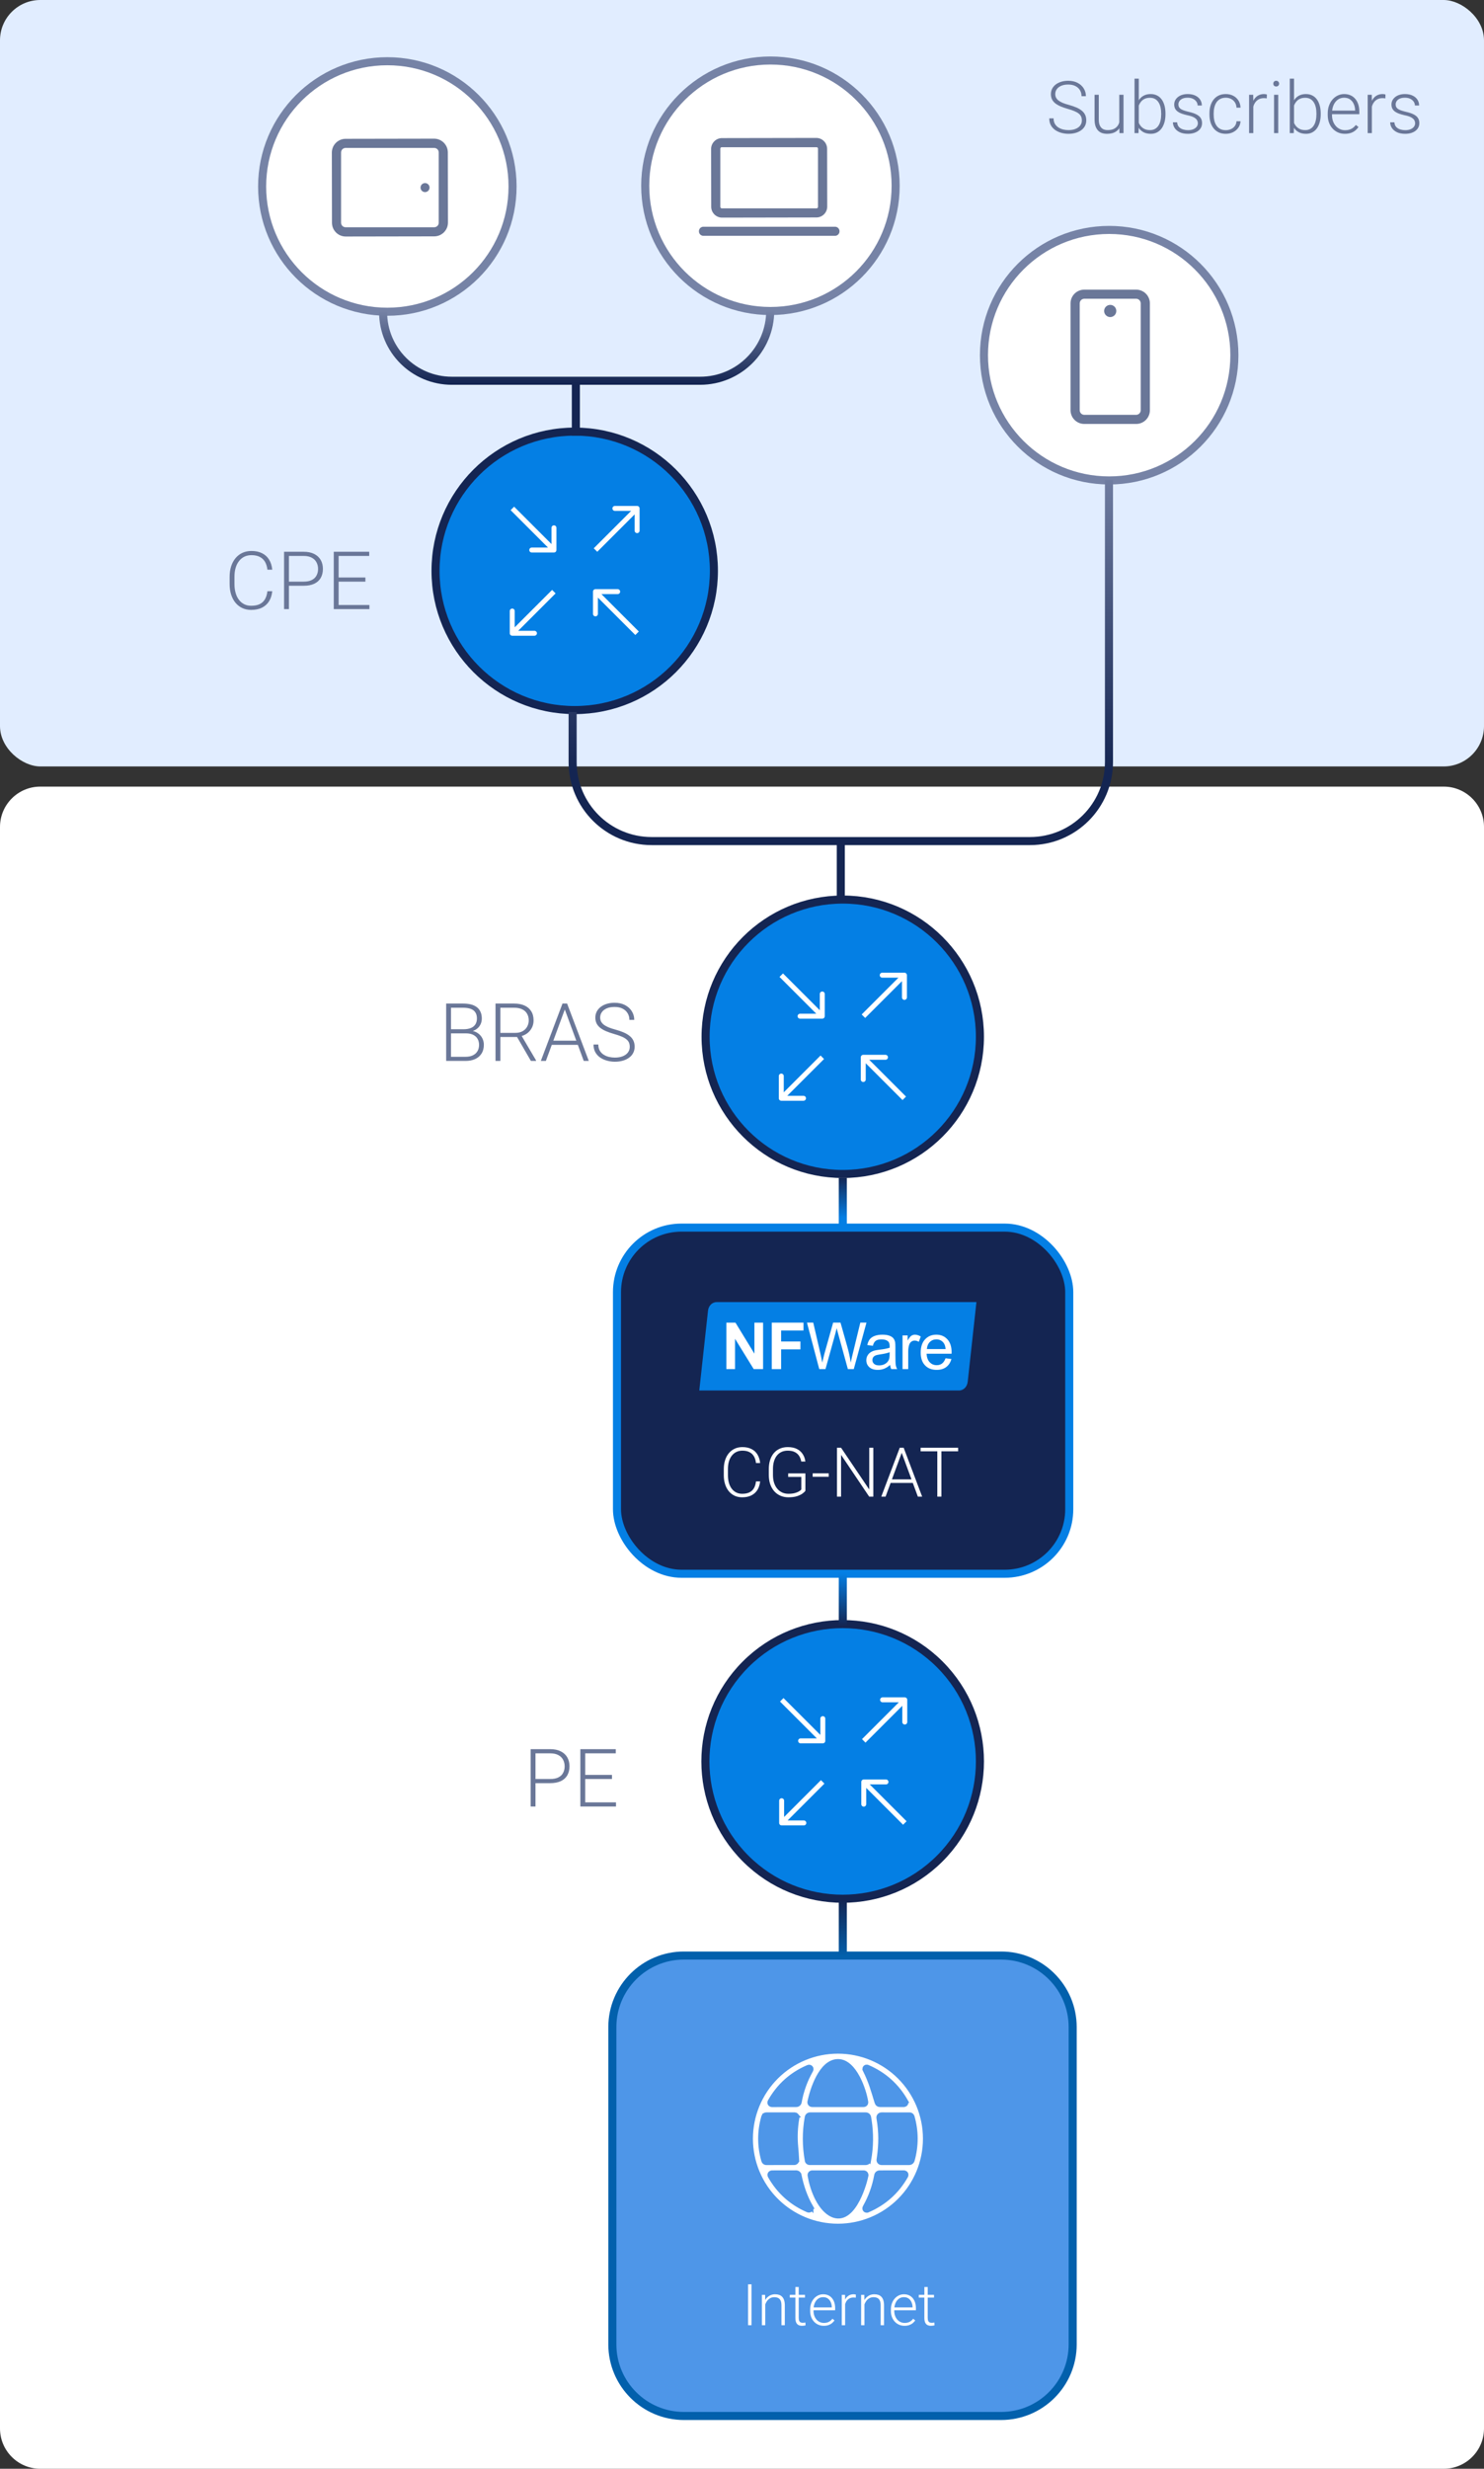
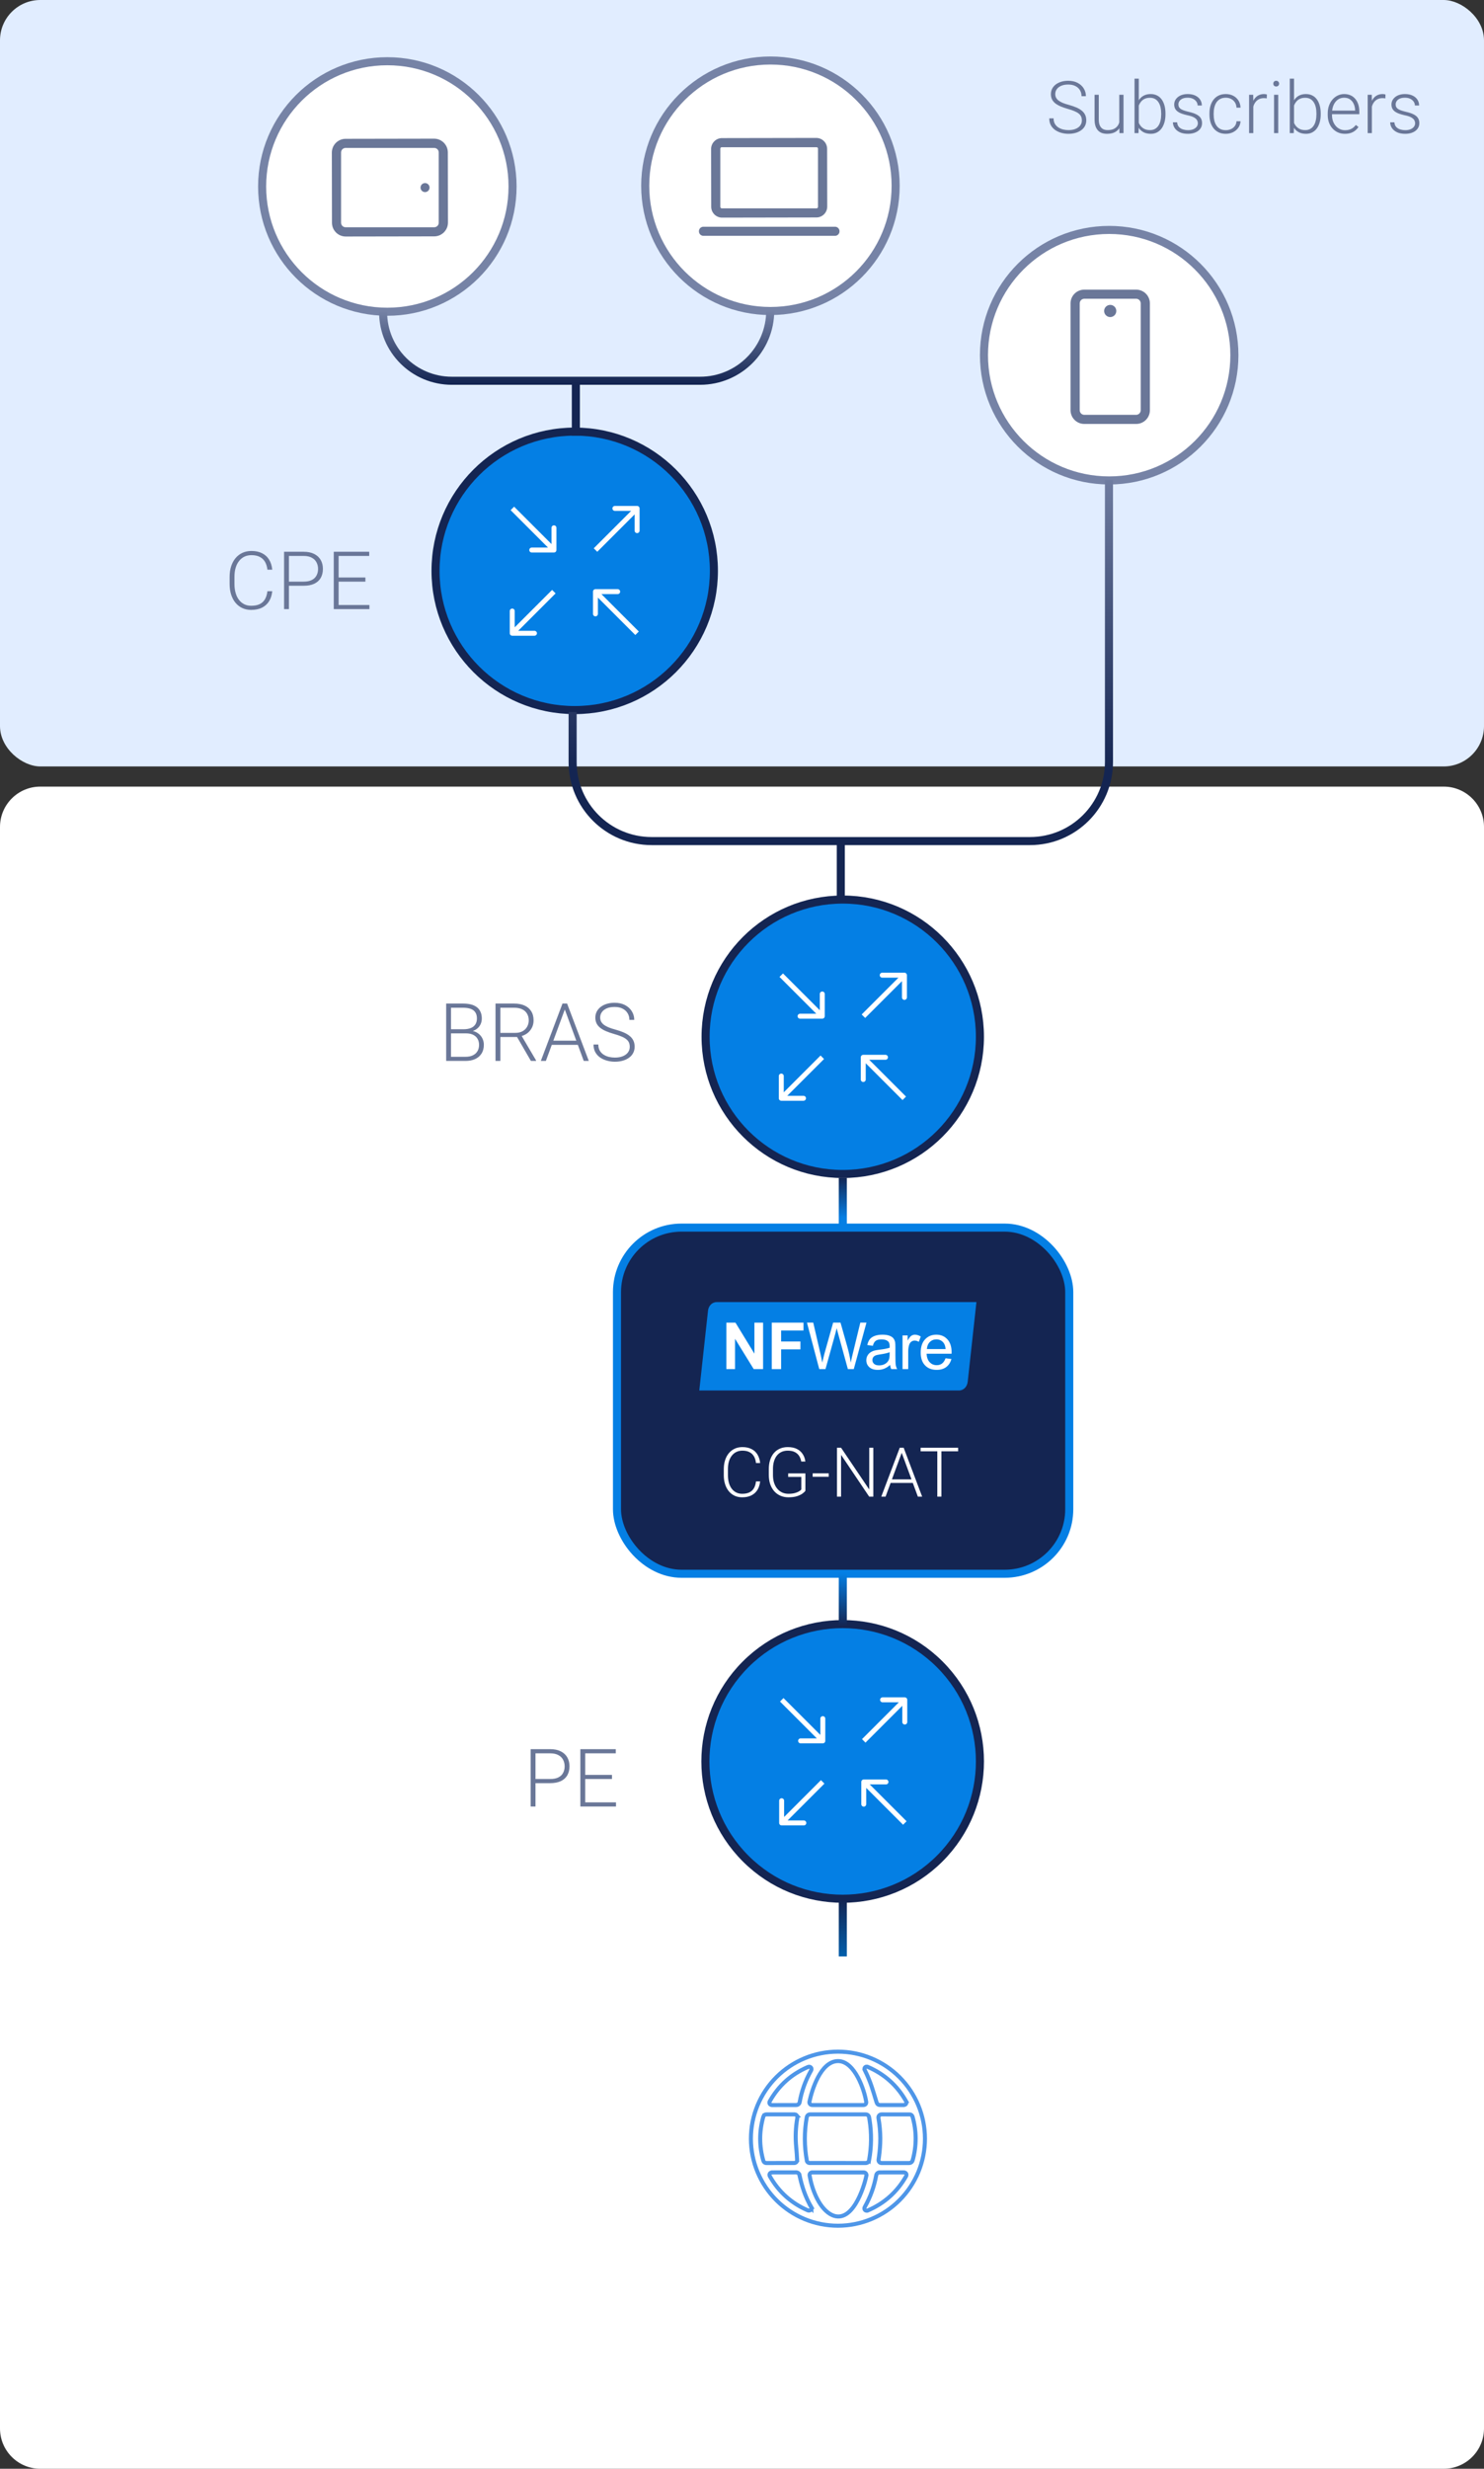
<svg xmlns="http://www.w3.org/2000/svg" width="368" height="612" viewBox="0 0 368 612" fill="none">
  <rect x="0" y="0" width="368" height="612" fill="#333333" stroke="none" />
  <path d="M358 612C363.523 612 368 607.523 368 602L368 205C368 199.477 363.523 195 358 195L10 195C4.477 195 -1.24856e-05 199.477 -1.2727e-05 205L-3.00805e-05 602C-3.03219e-05 607.523 4.477 612 10 612L358 612Z" fill="white" />
  <rect width="190" height="368" rx="10" transform="matrix(-2.18557e-07 1 1 2.18557e-07 0 0)" fill="#E1EDFF" />
  <circle cx="32.05" cy="32.05" r="31.05" transform="matrix(-1 8.74228e-08 8.74228e-08 1 223.102 14)" fill="white" stroke="#7683A6" stroke-width="2" />
  <path d="M176.365 51.262C176.366 51.616 176.436 51.965 176.572 52.292C176.708 52.618 176.906 52.914 177.157 53.163C177.407 53.413 177.704 53.61 178.031 53.745C178.357 53.88 178.707 53.949 179.061 53.948L202.447 53.907C203.161 53.906 203.844 53.621 204.348 53.116C204.852 52.611 205.134 51.926 205.133 51.212L205.108 36.881C205.107 36.528 205.037 36.178 204.901 35.852C204.765 35.526 204.567 35.229 204.316 34.98C204.066 34.731 203.769 34.533 203.443 34.398C203.116 34.264 202.766 34.195 202.413 34.195L179.026 34.236C178.313 34.237 177.629 34.522 177.125 35.027C176.621 35.533 176.339 36.218 176.34 36.931L176.365 51.262ZM178.625 36.848C178.625 36.753 178.663 36.663 178.73 36.596C178.796 36.529 178.887 36.492 178.982 36.492L202.492 36.492C202.538 36.492 202.585 36.501 202.628 36.519C202.671 36.537 202.71 36.563 202.744 36.596C202.777 36.629 202.803 36.668 202.821 36.712C202.839 36.755 202.848 36.801 202.848 36.848L202.848 51.288C202.848 51.335 202.839 51.381 202.821 51.425C202.803 51.468 202.777 51.507 202.744 51.54C202.71 51.573 202.671 51.599 202.628 51.617C202.585 51.635 202.538 51.645 202.492 51.645L178.982 51.645C178.887 51.645 178.796 51.607 178.73 51.54C178.663 51.473 178.625 51.383 178.625 51.288L178.625 36.848Z" fill="#6A7798" />
  <path d="M174.431 56.207L207.067 56.207C207.682 56.207 208.18 56.705 208.18 57.32L208.18 57.349C208.18 57.963 207.682 58.461 207.067 58.461L174.431 58.461C173.816 58.461 173.318 57.963 173.318 57.349L173.318 57.32C173.318 56.705 173.816 56.207 174.431 56.207Z" fill="#6A7798" />
  <circle cx="32.05" cy="32.05" r="31.05" transform="matrix(-1 8.74228e-08 8.74228e-08 1 128.102 14.18)" fill="white" stroke="#7683A6" stroke-width="2" />
  <path d="M82.318 55.218C82.319 55.667 82.409 56.112 82.581 56.527C82.754 56.942 83.007 57.318 83.325 57.636C83.643 57.953 84.021 58.204 84.436 58.375C84.851 58.546 85.296 58.634 85.746 58.633L107.67 58.595C108.12 58.594 108.565 58.505 108.979 58.332C109.394 58.16 109.771 57.907 110.088 57.589C110.405 57.271 110.657 56.893 110.828 56.478C110.999 56.062 111.087 55.617 111.086 55.168L111.056 37.79C111.055 37.341 110.966 36.896 110.793 36.481C110.62 36.067 110.368 35.69 110.049 35.373C109.731 35.056 109.353 34.804 108.938 34.633C108.523 34.462 108.077 34.374 107.628 34.375L85.704 34.413C85.254 34.414 84.809 34.503 84.395 34.676C83.98 34.849 83.603 35.101 83.286 35.419C82.969 35.738 82.717 36.115 82.546 36.531C82.375 36.946 82.287 37.391 82.288 37.84L82.318 55.218ZM84.576 37.793C84.576 37.496 84.694 37.212 84.904 37.002C85.114 36.792 85.398 36.674 85.695 36.674L107.678 36.674C107.975 36.674 108.26 36.792 108.47 37.002C108.68 37.212 108.798 37.496 108.798 37.793L108.798 55.215C108.798 55.512 108.68 55.797 108.47 56.007C108.26 56.217 107.975 56.335 107.678 56.335L85.695 56.335C85.398 56.335 85.114 56.217 84.904 56.007C84.694 55.797 84.576 55.512 84.576 55.215L84.576 37.793Z" fill="#6A7798" />
  <path d="M105.404 47.623C104.785 47.623 104.284 47.121 104.284 46.503C104.284 45.884 104.785 45.383 105.404 45.383C106.022 45.383 106.523 45.884 106.523 46.503C106.523 47.121 106.022 47.623 105.404 47.623Z" fill="#6A7798" />
  <circle cx="32.05" cy="32.05" r="31.05" transform="matrix(-1 8.74228e-08 8.74228e-08 1 307.102 56)" fill="white" stroke="#7683A6" stroke-width="2" />
  <path d="M265.471 101.693C265.471 102.139 265.559 102.581 265.73 102.993C265.9 103.406 266.151 103.781 266.466 104.096C266.782 104.412 267.157 104.662 267.569 104.833C267.982 105.004 268.424 105.092 268.87 105.092L281.749 105.092C282.65 105.092 283.515 104.734 284.153 104.096C284.79 103.459 285.148 102.594 285.148 101.693L285.148 75.204C285.148 74.302 284.79 73.438 284.153 72.8C283.515 72.163 282.65 71.805 281.749 71.805L268.87 71.805C268.424 71.805 267.982 71.893 267.569 72.063C267.157 72.234 266.782 72.485 266.466 72.8C266.151 73.116 265.9 73.491 265.729 73.903C265.559 74.316 265.471 74.757 265.471 75.204L265.471 101.693ZM267.743 75.208C267.743 74.903 267.864 74.611 268.08 74.395C268.295 74.18 268.587 74.059 268.892 74.059L281.727 74.059C282.032 74.059 282.324 74.18 282.539 74.395C282.755 74.611 282.876 74.903 282.876 75.208L282.876 101.689C282.876 101.994 282.755 102.286 282.539 102.501C282.324 102.717 282.032 102.838 281.727 102.838L268.892 102.838C268.587 102.838 268.295 102.717 268.08 102.501C267.864 102.286 267.743 101.994 267.743 101.689L267.743 75.208Z" fill="#6A7798" />
  <path d="M275.311 78.6C274.478 78.6 273.802 77.924 273.802 77.091C273.802 76.258 274.478 75.582 275.311 75.582C276.145 75.582 276.82 76.258 276.82 77.091C276.82 77.924 276.145 78.6 275.311 78.6Z" fill="#6A7798" />
  <circle cx="35.515" cy="35.515" r="34.515" transform="matrix(-1.31134e-07 -1 -1 1.31134e-07 178.031 177.027)" fill="#45C9B4" />
  <circle cx="35.515" cy="35.515" r="34.515" transform="matrix(-1.31134e-07 -1 -1 1.31134e-07 178.031 177.027)" fill="#047FE4" />
  <circle cx="35.515" cy="35.515" r="34.515" transform="matrix(-1.31134e-07 -1 -1 1.31134e-07 178.031 177.027)" stroke="#142552" stroke-width="2" />
  <path d="M157.99 125.425C158.328 125.425 158.602 125.699 158.602 126.037L158.602 131.548C158.602 131.886 158.328 132.16 157.99 132.16C157.652 132.16 157.378 131.886 157.378 131.548L157.378 126.65L152.479 126.65C152.141 126.65 151.867 126.376 151.867 126.037C151.867 125.699 152.141 125.425 152.479 125.425L157.99 125.425ZM147.672 136.355L147.239 135.923L157.557 125.605L157.99 126.037L158.423 126.47L148.105 136.788L147.672 136.355Z" fill="white" />
  <path d="M137.373 136.965C137.711 136.965 137.985 136.691 137.985 136.353V130.843C137.985 130.504 137.711 130.23 137.373 130.23C137.034 130.23 136.76 130.504 136.76 130.843V135.741H131.862C131.524 135.741 131.25 136.015 131.25 136.353C131.25 136.691 131.524 136.965 131.862 136.965H137.373ZM127.055 126.035L126.622 126.468L136.94 136.786L137.373 136.353L137.806 135.92L127.488 125.602L127.055 126.035Z" fill="white" />
  <path d="M127.026 157.598C126.688 157.598 126.413 157.324 126.413 156.986V151.475C126.413 151.137 126.688 150.863 127.026 150.863C127.364 150.863 127.638 151.137 127.638 151.475V156.374H132.536C132.875 156.374 133.149 156.648 133.149 156.986C133.149 157.324 132.875 157.598 132.536 157.598H127.026ZM137.344 146.668L137.777 147.101L127.459 157.419L127.026 156.986L126.593 156.553L136.911 146.235L137.344 146.668Z" fill="white" />
  <path d="M147.659 146.054C147.32 146.054 147.046 146.328 147.046 146.666L147.046 152.177C147.046 152.515 147.32 152.789 147.659 152.789C147.997 152.789 148.271 152.515 148.271 152.177L148.271 147.279L153.169 147.279C153.507 147.279 153.781 147.005 153.781 146.666C153.781 146.328 153.507 146.054 153.169 146.054L147.659 146.054ZM157.977 156.984L158.41 156.551L148.092 146.233L147.659 146.666L147.226 147.099L157.544 157.417L157.977 156.984Z" fill="white" />
  <path d="M275 119L275 188.907C275 199.728 266.228 208.5 255.407 208.5L208.5 208.5M142 176.5L142 188.907C142 199.728 150.772 208.5 161.593 208.5L208.5 208.5M208.5 208.5L208.5 224.5" stroke="url(#paint0_linear_4134_3036)" stroke-width="2" />
  <path d="M142.799 108L142.799 94.39M142.799 94.39L173.61 94.39C183.214 94.39 191 86.604 191 77V77M142.799 94.39L112.051 94.39C102.634 94.39 95 86.757 95 77.34V77.34" stroke="url(#paint1_linear_4134_3036)" stroke-width="2" />
-   <path d="M169.599 484.773L248.251 484.773C258.054 484.773 266 492.719 266 502.52L266 581.164C266 590.966 258.054 598.911 248.251 598.911L169.599 598.911C159.796 598.911 151.85 590.966 151.85 581.164L151.85 502.52C151.85 492.719 159.796 484.773 169.599 484.773Z" fill="#4E96E8" stroke="#0260AC" stroke-width="2" />
-   <path d="M231.609 568.884L231.609 569.566L227.836 569.566L227.836 568.884L231.609 568.884ZM229.221 566.949L230.05 566.949L230.05 574.585C230.05 574.933 230.096 575.195 230.189 575.372C230.282 575.548 230.402 575.666 230.551 575.727C230.699 575.787 230.86 575.817 231.031 575.817C231.157 575.817 231.277 575.81 231.393 575.796C231.509 575.778 231.614 575.759 231.707 575.741L231.741 576.444C231.639 576.476 231.507 576.502 231.345 576.52C231.182 576.544 231.02 576.555 230.857 576.555C230.537 576.555 230.254 576.497 230.008 576.381C229.762 576.26 229.569 576.056 229.43 575.769C229.291 575.476 229.221 575.079 229.221 574.578L229.221 566.949Z" fill="white" />
  <path d="M224.298 576.556C223.806 576.556 223.354 576.466 222.941 576.285C222.532 576.104 222.175 575.848 221.869 575.519C221.567 575.189 221.333 574.8 221.166 574.35C221.003 573.895 220.922 573.398 220.922 572.86L220.922 572.561C220.922 571.981 221.008 571.456 221.179 570.987C221.351 570.519 221.588 570.117 221.89 569.783C222.191 569.449 222.535 569.194 222.92 569.018C223.31 568.837 223.718 568.746 224.145 568.746C224.623 568.746 225.048 568.832 225.419 569.004C225.79 569.171 226.101 569.41 226.352 569.721C226.607 570.027 226.8 570.391 226.93 570.813C227.06 571.231 227.125 571.693 227.125 572.199L227.125 572.707L221.423 572.707L221.423 571.997L226.296 571.997L226.296 571.899C226.287 571.477 226.201 571.083 226.039 570.716C225.881 570.345 225.644 570.043 225.329 569.811C225.013 569.579 224.618 569.463 224.145 569.463C223.792 569.463 223.467 569.537 223.17 569.686C222.878 569.834 222.625 570.048 222.412 570.326C222.203 570.6 222.04 570.927 221.924 571.308C221.813 571.684 221.757 572.101 221.757 572.561L221.757 572.86C221.757 573.278 221.818 573.667 221.938 574.029C222.064 574.387 222.24 574.702 222.467 574.976C222.699 575.25 222.973 575.463 223.289 575.616C223.604 575.77 223.952 575.846 224.333 575.846C224.779 575.846 225.173 575.765 225.517 575.602C225.86 575.435 226.169 575.173 226.442 574.816L226.965 575.22C226.802 575.461 226.598 575.684 226.352 575.888C226.111 576.092 225.82 576.254 225.482 576.375C225.143 576.496 224.748 576.556 224.298 576.556Z" fill="white" />
  <path d="M214.367 570.493L214.367 576.417L213.539 576.417L213.539 568.885L214.333 568.885L214.367 570.493ZM214.18 572.185L213.811 571.976C213.838 571.53 213.929 571.113 214.082 570.723C214.235 570.333 214.442 569.99 214.702 569.693C214.966 569.396 215.275 569.164 215.628 568.997C215.985 568.83 216.379 568.746 216.811 568.746C217.187 568.746 217.523 568.797 217.82 568.899C218.117 569.001 218.37 569.164 218.579 569.386C218.788 569.609 218.946 569.895 219.053 570.243C219.164 570.591 219.22 571.015 219.22 571.516L219.22 576.417L218.384 576.417L218.384 571.51C218.384 570.99 218.312 570.584 218.169 570.291C218.025 569.994 217.82 569.783 217.556 569.658C217.291 569.533 216.978 569.47 216.616 569.47C216.217 569.47 215.867 569.558 215.565 569.735C215.268 569.906 215.017 570.131 214.813 570.41C214.613 570.684 214.46 570.978 214.354 571.294C214.247 571.605 214.189 571.902 214.18 572.185Z" fill="white" />
  <path d="M209.571 570.131L209.571 576.417L208.742 576.417L208.742 568.885L209.55 568.885L209.571 570.131ZM212.237 568.83L212.216 569.595C212.123 569.581 212.033 569.57 211.945 569.561C211.856 569.551 211.761 569.547 211.659 569.547C211.297 569.547 210.979 569.614 210.705 569.748C210.436 569.878 210.209 570.062 210.023 570.298C209.837 570.53 209.696 570.804 209.598 571.12C209.501 571.431 209.445 571.765 209.431 572.122L209.125 572.24C209.125 571.749 209.176 571.291 209.278 570.869C209.38 570.447 209.536 570.078 209.745 569.762C209.958 569.442 210.225 569.194 210.545 569.018C210.87 568.837 211.251 568.746 211.687 568.746C211.794 568.746 211.898 568.755 212 568.774C212.107 568.788 212.186 568.806 212.237 568.83Z" fill="white" />
  <path d="M204.275 576.556C203.783 576.556 203.33 576.466 202.917 576.285C202.509 576.104 202.152 575.848 201.845 575.519C201.544 575.189 201.309 574.8 201.142 574.35C200.98 573.895 200.898 573.398 200.898 572.86L200.898 572.561C200.898 571.981 200.984 571.456 201.156 570.987C201.328 570.519 201.564 570.117 201.866 569.783C202.168 569.449 202.511 569.194 202.896 569.018C203.286 568.837 203.695 568.746 204.122 568.746C204.6 568.746 205.024 568.832 205.396 569.004C205.767 569.171 206.078 569.41 206.328 569.721C206.584 570.027 206.776 570.391 206.906 570.813C207.036 571.231 207.101 571.693 207.101 572.199L207.101 572.707L201.4 572.707L201.4 571.997L206.273 571.997L206.273 571.899C206.263 571.477 206.178 571.083 206.015 570.716C205.857 570.345 205.621 570.043 205.305 569.811C204.99 569.579 204.595 569.463 204.122 569.463C203.769 569.463 203.444 569.537 203.147 569.686C202.855 569.834 202.602 570.048 202.388 570.326C202.179 570.6 202.017 570.927 201.901 571.308C201.79 571.684 201.734 572.101 201.734 572.561L201.734 572.86C201.734 573.278 201.794 573.667 201.915 574.029C202.04 574.387 202.216 574.702 202.444 574.976C202.676 575.25 202.95 575.463 203.265 575.616C203.581 575.77 203.929 575.846 204.31 575.846C204.755 575.846 205.15 575.765 205.493 575.602C205.837 575.435 206.145 575.173 206.419 574.816L206.941 575.22C206.779 575.461 206.574 575.684 206.328 575.888C206.087 576.092 205.797 576.254 205.458 576.375C205.119 576.496 204.725 576.556 204.275 576.556Z" fill="white" />
  <path d="M199.625 568.884L199.625 569.566L195.852 569.566L195.852 568.884L199.625 568.884ZM197.237 566.949L198.065 566.949L198.065 574.585C198.065 574.933 198.112 575.195 198.205 575.372C198.297 575.548 198.418 575.666 198.567 575.727C198.715 575.787 198.875 575.817 199.047 575.817C199.172 575.817 199.293 575.81 199.409 575.796C199.525 575.778 199.629 575.759 199.722 575.741L199.757 576.444C199.655 576.476 199.523 576.502 199.36 576.52C199.198 576.544 199.035 576.555 198.873 576.555C198.553 576.555 198.27 576.497 198.024 576.381C197.778 576.26 197.585 576.056 197.446 575.769C197.307 575.476 197.237 575.079 197.237 574.578L197.237 566.949Z" fill="white" />
  <path d="M189.766 570.493L189.766 576.417L188.938 576.417L188.938 568.885L189.731 568.885L189.766 570.493ZM189.578 572.185L189.209 571.976C189.237 571.53 189.327 571.113 189.481 570.723C189.634 570.333 189.84 569.99 190.1 569.693C190.365 569.396 190.673 569.164 191.026 568.997C191.383 568.83 191.778 568.746 192.209 568.746C192.585 568.746 192.922 568.797 193.219 568.899C193.516 569.001 193.769 569.164 193.978 569.386C194.187 569.609 194.344 569.895 194.451 570.243C194.562 570.591 194.618 571.015 194.618 571.516L194.618 576.417L193.783 576.417L193.783 571.51C193.783 570.99 193.711 570.584 193.567 570.291C193.423 569.994 193.219 569.783 192.954 569.658C192.69 569.533 192.377 569.47 192.015 569.47C191.615 569.47 191.265 569.558 190.963 569.735C190.666 569.906 190.416 570.131 190.211 570.41C190.012 570.684 189.859 570.978 189.752 571.294C189.645 571.605 189.587 571.902 189.578 572.185Z" fill="white" />
  <path d="M186.364 566.277L186.364 576.412L185.508 576.412L185.508 566.277L186.364 566.277Z" fill="white" />
  <path d="M207.791 508.598C213.515 508.598 219.003 510.871 223.05 514.917C227.097 518.964 229.371 524.453 229.371 530.176C229.371 535.898 227.097 541.387 223.05 545.434C219.003 549.48 213.515 551.753 207.791 551.753C202.068 551.753 196.578 549.48 192.531 545.434C188.484 541.387 186.211 535.898 186.211 530.176C186.211 524.453 188.484 518.964 192.531 514.917C196.578 510.87 202.068 508.598 207.791 508.598ZM201.447 538.532C201.309 538.532 201.078 538.564 200.909 538.762C200.741 538.958 200.745 539.19 200.769 539.329L200.769 539.33C201.024 540.898 201.565 542.819 202.394 544.568C203.217 546.307 204.355 547.936 205.839 548.84C207.161 549.647 208.414 549.626 209.52 549.047C210.585 548.489 211.472 547.439 212.19 546.27C213.633 543.922 214.535 540.859 214.836 539.381L214.835 539.38C214.865 539.235 214.882 538.99 214.711 538.779C214.538 538.566 214.291 538.532 214.145 538.532L201.447 538.532ZM218.128 538.532C217.928 538.532 217.736 538.602 217.583 538.728L217.58 538.73C217.427 538.858 217.322 539.036 217.286 539.234C216.787 541.997 215.851 544.6 214.479 547.044L214.477 547.047C214.437 547.119 214.392 547.211 214.367 547.312C214.349 547.385 214.3 547.634 214.49 547.844C214.681 548.054 214.936 548.029 215.011 548.018C215.112 548.003 215.207 547.966 215.282 547.933L215.283 547.934C219.342 546.168 222.475 543.36 224.667 539.519L224.669 539.516C224.706 539.449 224.747 539.36 224.767 539.257C224.787 539.149 224.789 538.995 224.703 538.842C224.616 538.687 224.48 538.608 224.373 538.57C224.271 538.534 224.171 538.526 224.095 538.526L218.128 538.532ZM191.507 538.532C191.429 538.532 191.329 538.541 191.227 538.576C191.12 538.613 190.983 538.691 190.895 538.846C190.806 539 190.808 539.158 190.829 539.268C190.839 539.32 190.855 539.369 190.873 539.413L190.932 539.53C193.124 543.385 196.264 546.196 200.337 547.95L200.34 547.951C200.464 548.004 200.599 548.013 200.725 547.984L200.737 547.981C200.851 547.952 200.968 547.888 201.059 547.782L201.057 547.78C201.133 547.691 201.191 547.575 201.205 547.44L201.206 547.441C201.206 547.439 201.206 547.436 201.206 547.434C201.206 547.43 201.208 547.427 201.208 547.424L201.206 547.423C201.215 547.306 201.195 547.178 201.126 547.06L201.127 547.06C199.708 544.61 198.848 542.023 198.256 539.216L198.254 539.216C198.218 539.039 198.136 538.851 197.965 538.71C197.791 538.567 197.587 538.521 197.405 538.521L197.404 538.521L191.507 538.532ZM190.033 524.154C189.907 524.154 189.783 524.186 189.673 524.245L189.576 524.307C189.575 524.307 189.574 524.308 189.573 524.309C189.571 524.31 189.569 524.312 189.566 524.313L189.566 524.314C189.434 524.415 189.338 524.556 189.293 524.713L189.293 524.714C188.249 528.356 188.25 532.005 189.297 535.65L189.297 535.651C189.342 535.812 189.439 535.953 189.573 536.054C189.674 536.129 189.79 536.178 189.911 536.197L190.033 536.207L196.918 536.202C197.078 536.202 197.3 536.163 197.473 535.983C197.645 535.804 197.674 535.581 197.665 535.417L197.667 535.417C197.616 534.374 197.541 533.335 197.442 532.303L197.442 532.302C197.203 529.825 197.298 527.382 197.729 524.971L197.728 524.97C197.746 524.869 197.742 524.77 197.719 524.679L197.716 524.667C197.692 524.581 197.649 524.49 197.579 524.407L197.581 524.407C197.547 524.366 197.508 524.33 197.469 524.3L197.345 524.224L197.271 524.193C197.197 524.168 197.125 524.157 197.062 524.155L197.054 524.154L190.033 524.154ZM200.88 524.154C200.681 524.154 200.494 524.225 200.347 524.347L200.24 524.453C200.147 524.564 200.084 524.698 200.059 524.842C199.415 528.435 199.423 532.03 200.078 535.623L200.078 535.624L200.079 535.626C200.08 535.63 200.08 535.634 200.081 535.638L200.081 535.637C200.11 535.804 200.199 535.945 200.317 536.043C200.443 536.147 200.596 536.199 200.747 536.202L200.758 536.202L214.664 536.207C214.847 536.207 215.055 536.161 215.229 536.015C215.404 535.868 215.485 535.673 215.517 535.493L215.518 535.494C216.118 532.174 216.155 528.852 215.63 525.532L215.518 524.868C215.485 524.689 215.404 524.494 215.23 524.348C215.056 524.201 214.848 524.154 214.664 524.154L200.88 524.154ZM218.653 524.154C218.462 524.154 218.193 524.2 218.004 524.425C217.862 524.593 217.827 524.789 217.832 524.955L217.848 525.11C218.459 528.71 218.388 531.567 217.962 534.687L217.872 535.314C217.846 535.488 217.851 535.743 218.033 535.954C218.216 536.165 218.468 536.207 218.643 536.207L225.41 536.207C225.603 536.207 225.808 536.159 225.985 536.025C226.162 535.892 226.265 535.71 226.319 535.525L226.322 535.518C227.323 531.911 227.311 528.306 226.289 524.715L226.286 524.703L226.24 524.589C226.186 524.479 226.106 524.385 226.01 524.312L226.006 524.31L225.9 524.244C225.792 524.189 225.672 524.159 225.548 524.16L225.549 524.16L218.653 524.154ZM200.559 512.352C200.453 512.367 200.353 512.403 200.272 512.438C196.217 514.196 193.094 517.004 190.915 520.852C190.877 520.917 190.835 521.007 190.814 521.111C190.794 521.22 190.793 521.376 190.881 521.529C190.969 521.683 191.104 521.761 191.21 521.798C191.311 521.833 191.41 521.841 191.486 521.841L191.487 521.841L197.459 521.829C197.659 521.829 197.85 521.759 198 521.636L198.003 521.634C198.157 521.506 198.258 521.329 198.295 521.139L198.296 521.131C198.788 518.372 199.72 515.777 201.093 513.345L201.158 513.214C201.179 513.167 201.196 513.116 201.209 513.063C201.228 512.984 201.275 512.733 201.081 512.523C200.89 512.316 200.637 512.34 200.559 512.352ZM214.829 512.321L214.81 512.325L214.79 512.33C214.722 512.347 214.645 512.379 214.575 512.436L214.508 512.5C214.465 512.548 214.422 512.613 214.395 512.694L214.373 512.78C214.354 512.893 214.371 513.012 214.425 513.119L214.424 513.12C215.961 516.209 216.462 518.24 217.38 521.196L217.38 521.198C217.434 521.37 217.533 521.54 217.702 521.665C217.871 521.79 218.065 521.835 218.245 521.835L224.037 521.835C224.123 521.835 224.23 521.826 224.338 521.788C224.45 521.749 224.591 521.667 224.681 521.507C224.77 521.348 224.767 521.186 224.744 521.072C224.722 520.963 224.677 520.869 224.634 520.795L224.635 520.795C222.42 516.927 219.252 514.112 215.143 512.357L215.123 512.35L215.104 512.343L215.038 512.325C214.971 512.311 214.9 512.309 214.829 512.321ZM207.847 510.938C206.721 510.931 205.744 511.423 204.925 512.157C204.11 512.888 203.426 513.879 202.862 514.933C201.735 517.041 201.035 519.506 200.734 520.969C200.704 521.118 200.689 521.368 200.863 521.581C201.037 521.794 201.285 521.83 201.437 521.83L214.129 521.83C214.268 521.83 214.494 521.796 214.659 521.6C214.781 521.454 214.81 521.291 214.808 521.162L214.798 521.047C214.572 519.533 213.859 517.065 212.729 514.959C212.164 513.905 211.481 512.916 210.681 512.184C209.879 511.449 208.929 510.947 207.848 510.938L207.847 510.938Z" fill="white" stroke="#4E96E8" />
  <rect x="153" y="304.32" width="112.151" height="85.809" rx="16" fill="#142552" stroke="#047FE4" stroke-width="2" />
  <path d="M177.728 322.785C176.535 322.785 175.686 323.751 175.567 324.954L173.406 344.695H237.811C239.004 344.695 239.844 343.709 239.972 342.526L242.133 322.785H177.728Z" fill="#047FE4" />
  <path d="M187.076 335.572L182.379 327.879H180.125V339.398H182.277V331.887L186.903 339.398H189.228V327.879H187.076V335.572Z" fill="white" />
  <path d="M191.383 339.398H193.7V334.503H198.49V332.554H193.7V329.827H199.25V327.879H191.383V339.398Z" fill="white" />
  <path d="M213.339 327.875L211.539 335.277C211.303 336.221 211.115 337.056 210.967 337.784C210.784 336.511 210.486 335.152 210.075 333.705L208.43 327.875H206.601L204.416 335.656C204.364 335.843 204.191 336.553 203.899 337.784C203.764 337.004 203.603 336.218 203.415 335.427L201.668 327.875H200.109L203.156 339.395H204.705L207.14 330.618C207.245 330.246 207.355 329.795 207.476 329.266C207.513 329.433 207.634 329.884 207.837 330.618L210.254 339.395H211.718L214.865 327.875H213.339Z" fill="white" />
  <path d="M220.612 335.728C220.612 336.351 220.537 336.823 220.386 337.142C220.188 337.556 219.877 337.882 219.454 338.121C219.034 338.359 218.551 338.477 218.006 338.477C217.459 338.477 217.042 338.353 216.759 338.101C216.475 337.849 216.332 337.536 216.332 337.157C216.332 336.912 216.397 336.688 216.525 336.485C216.657 336.284 216.843 336.132 217.083 336.026C217.323 335.921 217.733 335.827 218.313 335.743C219.334 335.597 220.102 335.417 220.612 335.209V335.728ZM222.037 335.901V334.014C222.037 333.385 222.015 332.95 221.968 332.71C221.884 332.323 221.739 332.002 221.529 331.747C221.321 331.494 220.994 331.283 220.55 331.115C220.106 330.947 219.53 330.863 218.821 330.863C218.104 330.863 217.479 330.962 216.935 331.157C216.392 331.355 215.977 331.635 215.69 331.999C215.402 332.363 215.197 332.841 215.071 333.433L216.45 333.621C216.601 333.029 216.835 332.617 217.151 332.384C217.466 332.15 217.954 332.035 218.618 332.035C219.328 332.035 219.863 332.194 220.223 332.513C220.488 332.749 220.622 333.156 220.622 333.731C220.622 333.784 220.618 333.907 220.612 334.1C220.075 334.289 219.239 334.452 218.1 334.589C217.542 334.656 217.124 334.727 216.848 334.8C216.473 334.905 216.135 335.06 215.834 335.264C215.534 335.468 215.292 335.74 215.107 336.077C214.922 336.415 214.828 336.788 214.828 337.196C214.828 337.894 215.074 338.466 215.564 338.915C216.054 339.361 216.756 339.586 217.672 339.586C218.225 339.586 218.74 339.495 219.225 339.311C219.707 339.127 220.21 338.813 220.73 338.367C220.773 338.76 220.867 339.104 221.013 339.396H222.484C222.307 339.078 222.187 338.743 222.13 338.396C222.069 338.047 222.037 337.215 222.037 335.901Z" fill="white" />
  <path d="M226.881 330.864C226.552 330.864 226.249 330.959 225.976 331.148C225.702 331.336 225.405 331.726 225.082 332.318V331.054H223.812V339.398H225.222V335.03C225.222 334.433 225.3 333.882 225.456 333.38C225.562 333.05 225.736 332.79 225.982 332.605C226.227 332.419 226.503 332.326 226.811 332.326C227.155 332.326 227.499 332.429 227.845 332.633L228.331 331.321C227.839 331.017 227.355 330.864 226.881 330.864Z" fill="white" />
  <path d="M229.847 334.424C229.895 333.696 230.139 333.114 230.579 332.679C231.019 332.245 231.564 332.027 232.211 332.027C232.926 332.027 233.508 332.3 233.956 332.844C234.248 333.195 234.427 333.722 234.488 334.424H229.847ZM235.976 335.209C235.976 333.832 235.625 332.763 234.919 332.004C234.215 331.243 233.307 330.863 232.194 330.863C231.046 330.863 230.114 331.251 229.392 332.027C228.673 332.802 228.312 333.893 228.312 335.296C228.312 336.652 228.668 337.707 229.38 338.459C230.093 339.211 231.059 339.586 232.273 339.586C233.24 339.586 234.032 339.351 234.653 338.879C235.274 338.408 235.699 337.746 235.929 336.892L234.473 336.711C234.259 337.309 233.969 337.743 233.605 338.015C233.24 338.287 232.798 338.424 232.282 338.424C231.588 338.424 231.007 338.179 230.544 337.693C230.08 337.205 229.821 336.503 229.768 335.588H235.968C235.973 335.419 235.976 335.294 235.976 335.209Z" fill="white" />
  <path d="M233.449 358.895V371.01H232.433V358.895H233.449ZM237.601 358.895V359.777H228.289V358.895H237.601Z" fill="white" />
  <path d="M223.799 359.618L219.604 371.01H218.539L223.116 358.895H223.857L223.799 359.618ZM227.61 371.01L223.407 359.618L223.349 358.895H224.09L228.675 371.01H227.61ZM226.861 366.733V367.615H220.428V366.733H226.861Z" fill="white" />
  <path d="M216.568 358.895V371.01H215.536L208.57 360.659V371.01H207.547V358.895H208.57L215.553 369.246V358.895H216.568Z" fill="white" />
  <path d="M205.51 365.238V366.095H201.523V365.238H205.51Z" fill="white" />
  <path d="M199.719 365.254V369.565C199.581 369.77 199.342 369.997 199.004 370.247C198.665 370.497 198.21 370.716 197.639 370.904C197.067 371.087 196.357 371.179 195.508 371.179C194.798 371.179 194.146 371.051 193.553 370.796C192.959 370.541 192.443 370.172 192.005 369.689C191.572 369.201 191.237 368.616 190.998 367.934C190.765 367.251 190.648 366.486 190.648 365.637V364.172C190.648 363.34 190.757 362.591 190.973 361.926C191.189 361.255 191.503 360.68 191.913 360.203C192.324 359.726 192.818 359.363 193.395 359.113C193.977 358.858 194.629 358.73 195.35 358.73C196.249 358.73 197.006 358.886 197.622 359.196C198.238 359.507 198.718 359.934 199.062 360.478C199.412 361.016 199.628 361.626 199.711 362.309H198.687C198.61 361.826 198.449 361.382 198.205 360.977C197.961 360.567 197.606 360.237 197.14 359.987C196.679 359.737 196.083 359.613 195.35 359.613C194.762 359.613 194.238 359.721 193.778 359.937C193.323 360.153 192.94 360.461 192.629 360.861C192.318 361.26 192.083 361.74 191.922 362.3C191.761 362.855 191.68 363.474 191.68 364.156V365.637C191.68 366.347 191.769 366.988 191.947 367.559C192.13 368.131 192.391 368.621 192.729 369.032C193.067 369.443 193.472 369.759 193.944 369.981C194.416 370.197 194.94 370.305 195.517 370.305C196.133 370.305 196.657 370.247 197.09 370.13C197.522 370.014 197.869 369.875 198.13 369.714C198.396 369.548 198.588 369.393 198.704 369.248V366.128H195.45V365.254H199.719Z" fill="white" />
  <path d="M187.474 367.235H188.497C188.414 368.05 188.189 368.755 187.823 369.348C187.457 369.936 186.958 370.388 186.325 370.705C185.693 371.021 184.93 371.179 184.037 371.179C183.349 371.179 182.724 371.048 182.164 370.788C181.609 370.527 181.132 370.158 180.733 369.681C180.333 369.198 180.025 368.621 179.809 367.95C179.593 367.279 179.484 366.533 179.484 365.712V364.197C179.484 363.376 179.593 362.633 179.809 361.967C180.025 361.296 180.336 360.719 180.741 360.237C181.146 359.754 181.631 359.382 182.197 359.122C182.763 358.861 183.401 358.73 184.111 358.73C184.971 358.73 185.715 358.889 186.342 359.205C186.969 359.515 187.462 359.965 187.823 360.553C188.189 361.141 188.414 361.851 188.497 362.683H187.474C187.396 362.028 187.224 361.474 186.958 361.019C186.691 360.564 186.322 360.217 185.851 359.979C185.385 359.735 184.805 359.613 184.111 359.613C183.546 359.613 183.041 359.721 182.597 359.937C182.153 360.153 181.776 360.464 181.465 360.869C181.154 361.268 180.916 361.748 180.749 362.309C180.588 362.869 180.508 363.493 180.508 364.181V365.712C180.508 366.378 180.586 366.991 180.741 367.551C180.896 368.111 181.124 368.597 181.423 369.007C181.729 369.418 182.1 369.737 182.539 369.964C182.977 370.191 183.476 370.305 184.037 370.305C184.752 370.305 185.349 370.191 185.826 369.964C186.308 369.731 186.683 369.387 186.949 368.932C187.216 368.477 187.39 367.911 187.474 367.235Z" fill="white" />
  <path d="M268.28 29.854C268.28 29.502 268.222 29.189 268.104 28.913C267.987 28.638 267.794 28.392 267.524 28.175C267.261 27.952 266.903 27.747 266.452 27.56C266.007 27.366 265.45 27.176 264.782 26.988C264.144 26.807 263.566 26.607 263.051 26.391C262.535 26.174 262.093 25.925 261.724 25.644C261.36 25.362 261.082 25.034 260.889 24.659C260.695 24.278 260.599 23.836 260.599 23.332C260.599 22.84 260.704 22.392 260.915 21.987C261.126 21.583 261.422 21.234 261.803 20.941C262.189 20.648 262.644 20.423 263.165 20.265C263.692 20.106 264.269 20.027 264.896 20.027C265.793 20.027 266.566 20.197 267.217 20.537C267.873 20.877 268.38 21.337 268.737 21.917C269.101 22.491 269.282 23.136 269.282 23.851H268.201C268.201 23.294 268.069 22.799 267.806 22.365C267.548 21.926 267.173 21.583 266.681 21.337C266.194 21.085 265.6 20.959 264.896 20.959C264.193 20.959 263.602 21.067 263.121 21.284C262.646 21.495 262.286 21.779 262.04 22.137C261.8 22.488 261.68 22.881 261.68 23.314C261.68 23.619 261.738 23.9 261.855 24.158C261.973 24.41 262.163 24.648 262.427 24.87C262.696 25.087 263.051 25.292 263.49 25.485C263.93 25.673 264.472 25.852 265.116 26.021C265.796 26.209 266.399 26.417 266.927 26.645C267.454 26.874 267.899 27.138 268.263 27.436C268.626 27.73 268.901 28.072 269.089 28.465C269.276 28.857 269.37 29.314 269.37 29.836C269.37 30.357 269.259 30.826 269.036 31.242C268.819 31.652 268.512 32.001 268.113 32.288C267.721 32.575 267.255 32.795 266.716 32.947C266.183 33.1 265.6 33.176 264.967 33.176C264.398 33.176 263.833 33.102 263.27 32.956C262.708 32.81 262.192 32.584 261.724 32.279C261.261 31.969 260.889 31.57 260.607 31.084C260.332 30.598 260.194 30.018 260.194 29.344H261.267C261.267 29.883 261.375 30.337 261.592 30.706C261.809 31.075 262.096 31.374 262.453 31.602C262.816 31.831 263.215 31.998 263.648 32.103C264.088 32.203 264.527 32.253 264.967 32.253C265.641 32.253 266.224 32.153 266.716 31.954C267.214 31.755 267.598 31.477 267.867 31.119C268.143 30.756 268.28 30.334 268.28 29.854ZM277.553 30.803V23.49H278.607V33H277.597L277.553 30.803ZM277.746 29.045L278.291 29.027C278.291 29.625 278.221 30.176 278.08 30.68C277.939 31.184 277.72 31.623 277.421 31.998C277.122 32.373 276.735 32.663 276.261 32.868C275.786 33.073 275.215 33.176 274.547 33.176C274.084 33.176 273.659 33.111 273.272 32.982C272.892 32.848 272.563 32.637 272.288 32.35C272.013 32.062 271.799 31.69 271.646 31.233C271.5 30.776 271.427 30.223 271.427 29.572V23.49H272.473V29.59C272.473 30.1 272.528 30.524 272.64 30.864C272.757 31.204 272.915 31.477 273.114 31.682C273.319 31.887 273.554 32.033 273.817 32.121C274.081 32.209 274.365 32.253 274.67 32.253C275.443 32.253 276.053 32.103 276.498 31.805C276.949 31.506 277.269 31.113 277.456 30.627C277.649 30.135 277.746 29.607 277.746 29.045ZM281.341 19.5H282.395V31.154L282.325 33H281.341V19.5ZM289.014 28.157V28.342C289.014 29.051 288.932 29.701 288.768 30.293C288.603 30.885 288.366 31.398 288.056 31.831C287.745 32.259 287.364 32.59 286.913 32.824C286.468 33.059 285.955 33.176 285.375 33.176C284.807 33.176 284.303 33.088 283.863 32.912C283.424 32.73 283.049 32.476 282.738 32.148C282.428 31.814 282.179 31.424 281.991 30.979C281.804 30.527 281.672 30.032 281.596 29.493V27.146C281.684 26.572 281.824 26.051 282.018 25.582C282.211 25.113 282.46 24.709 282.765 24.369C283.075 24.029 283.444 23.769 283.872 23.587C284.306 23.405 284.801 23.314 285.357 23.314C285.937 23.314 286.453 23.429 286.904 23.657C287.361 23.88 287.745 24.205 288.056 24.633C288.366 25.055 288.603 25.564 288.768 26.162C288.932 26.754 289.014 27.419 289.014 28.157ZM287.95 28.342V28.157C287.95 27.601 287.897 27.085 287.792 26.61C287.686 26.136 287.519 25.723 287.291 25.371C287.068 25.014 286.781 24.735 286.43 24.536C286.078 24.337 285.656 24.237 285.164 24.237C284.66 24.237 284.229 24.322 283.872 24.492C283.52 24.656 283.227 24.876 282.993 25.151C282.765 25.421 282.583 25.717 282.448 26.039C282.313 26.361 282.214 26.678 282.149 26.988V29.722C282.249 30.161 282.422 30.574 282.668 30.961C282.914 31.348 283.245 31.661 283.661 31.901C284.077 32.136 284.584 32.253 285.182 32.253C285.662 32.253 286.075 32.153 286.421 31.954C286.772 31.755 287.06 31.48 287.282 31.128C287.511 30.776 287.678 30.363 287.783 29.889C287.894 29.414 287.95 28.898 287.95 28.342ZM297.038 30.574C297.038 30.316 296.974 30.061 296.845 29.81C296.716 29.558 296.467 29.326 296.098 29.115C295.734 28.904 295.198 28.726 294.489 28.579C293.962 28.462 293.49 28.33 293.074 28.184C292.664 28.037 292.318 27.861 292.037 27.656C291.756 27.451 291.542 27.205 291.395 26.918C291.249 26.631 291.176 26.291 291.176 25.898C291.176 25.547 291.252 25.216 291.404 24.905C291.562 24.589 291.785 24.314 292.072 24.079C292.365 23.839 292.717 23.651 293.127 23.517C293.543 23.382 294.009 23.314 294.524 23.314C295.257 23.314 295.884 23.44 296.405 23.692C296.933 23.939 297.334 24.275 297.609 24.703C297.891 25.131 298.031 25.614 298.031 26.153H296.985C296.985 25.825 296.889 25.515 296.695 25.222C296.508 24.929 296.229 24.689 295.86 24.501C295.497 24.314 295.052 24.22 294.524 24.22C293.979 24.22 293.537 24.302 293.197 24.466C292.857 24.63 292.608 24.838 292.45 25.09C292.298 25.342 292.222 25.602 292.222 25.872C292.222 26.083 292.254 26.276 292.318 26.452C292.389 26.622 292.512 26.78 292.687 26.927C292.869 27.073 293.127 27.211 293.461 27.34C293.795 27.469 294.228 27.595 294.762 27.718C295.529 27.888 296.156 28.096 296.643 28.342C297.135 28.582 297.498 28.881 297.732 29.238C297.967 29.59 298.084 30.018 298.084 30.521C298.084 30.914 298.002 31.274 297.838 31.602C297.674 31.925 297.436 32.203 297.126 32.438C296.821 32.672 296.452 32.853 296.019 32.982C295.591 33.111 295.11 33.176 294.577 33.176C293.774 33.176 293.095 33.044 292.538 32.78C291.987 32.511 291.568 32.159 291.281 31.726C291 31.286 290.859 30.82 290.859 30.328H291.905C291.94 30.82 292.096 31.21 292.371 31.497C292.646 31.778 292.983 31.977 293.382 32.095C293.786 32.212 294.185 32.27 294.577 32.27C295.116 32.27 295.567 32.191 295.931 32.033C296.294 31.875 296.569 31.667 296.757 31.409C296.944 31.151 297.038 30.873 297.038 30.574ZM303.973 32.27C304.418 32.27 304.834 32.188 305.221 32.024C305.613 31.855 305.936 31.605 306.187 31.277C306.445 30.943 306.592 30.536 306.627 30.056H307.629C307.6 30.659 307.415 31.198 307.075 31.673C306.741 32.142 306.302 32.511 305.757 32.78C305.218 33.044 304.623 33.176 303.973 33.176C303.311 33.176 302.725 33.056 302.215 32.815C301.711 32.575 301.289 32.241 300.949 31.814C300.609 31.38 300.352 30.876 300.176 30.302C300.006 29.722 299.921 29.098 299.921 28.43V28.061C299.921 27.393 300.006 26.771 300.176 26.197C300.352 25.617 300.609 25.113 300.949 24.686C301.289 24.252 301.711 23.915 302.215 23.675C302.719 23.435 303.302 23.314 303.964 23.314C304.644 23.314 305.253 23.452 305.792 23.727C306.337 24.003 306.77 24.393 307.093 24.896C307.421 25.4 307.6 25.998 307.629 26.689H306.627C306.598 26.18 306.463 25.74 306.223 25.371C305.982 25.002 305.666 24.718 305.273 24.519C304.881 24.319 304.444 24.22 303.964 24.22C303.425 24.22 302.965 24.325 302.584 24.536C302.203 24.741 301.893 25.025 301.652 25.389C301.418 25.746 301.245 26.156 301.134 26.619C301.022 27.076 300.967 27.557 300.967 28.061V28.43C300.967 28.939 301.019 29.426 301.125 29.889C301.236 30.346 301.409 30.753 301.644 31.11C301.884 31.468 302.194 31.752 302.575 31.963C302.962 32.168 303.428 32.27 303.973 32.27ZM310.793 25.064V33H309.747V23.49H310.767L310.793 25.064ZM314.159 23.42L314.133 24.387C314.016 24.369 313.901 24.355 313.79 24.343C313.679 24.331 313.559 24.325 313.43 24.325C312.973 24.325 312.571 24.41 312.226 24.58C311.886 24.744 311.599 24.976 311.364 25.274C311.13 25.567 310.951 25.913 310.828 26.311C310.705 26.704 310.635 27.126 310.617 27.577L310.23 27.727C310.23 27.105 310.295 26.528 310.424 25.995C310.553 25.462 310.749 24.996 311.013 24.598C311.282 24.193 311.619 23.88 312.023 23.657C312.434 23.429 312.914 23.314 313.465 23.314C313.6 23.314 313.731 23.326 313.86 23.35C313.995 23.367 314.095 23.391 314.159 23.42ZM316.98 23.49V33H315.935V23.49H316.98ZM315.75 20.739C315.75 20.54 315.811 20.373 315.935 20.238C316.063 20.098 316.239 20.027 316.462 20.027C316.685 20.027 316.86 20.098 316.989 20.238C317.124 20.373 317.191 20.54 317.191 20.739C317.191 20.933 317.124 21.1 316.989 21.24C316.86 21.375 316.685 21.442 316.462 21.442C316.239 21.442 316.063 21.375 315.935 21.24C315.811 21.1 315.75 20.933 315.75 20.739ZM319.837 19.5H320.892V31.154L320.821 33H319.837V19.5ZM327.51 28.157V28.342C327.51 29.051 327.428 29.701 327.264 30.293C327.1 30.885 326.862 31.398 326.552 31.831C326.241 32.259 325.86 32.59 325.409 32.824C324.964 33.059 324.451 33.176 323.871 33.176C323.303 33.176 322.799 33.088 322.359 32.912C321.92 32.73 321.545 32.476 321.234 32.148C320.924 31.814 320.675 31.424 320.487 30.979C320.3 30.527 320.168 30.032 320.092 29.493V27.146C320.18 26.572 320.32 26.051 320.514 25.582C320.707 25.113 320.956 24.709 321.261 24.369C321.571 24.029 321.94 23.769 322.368 23.587C322.802 23.405 323.297 23.314 323.853 23.314C324.434 23.314 324.949 23.429 325.4 23.657C325.857 23.88 326.241 24.205 326.552 24.633C326.862 25.055 327.1 25.564 327.264 26.162C327.428 26.754 327.51 27.419 327.51 28.157ZM326.446 28.342V28.157C326.446 27.601 326.394 27.085 326.288 26.61C326.183 26.136 326.016 25.723 325.787 25.371C325.564 25.014 325.277 24.735 324.926 24.536C324.574 24.337 324.152 24.237 323.66 24.237C323.156 24.237 322.726 24.322 322.368 24.492C322.017 24.656 321.724 24.876 321.489 25.151C321.261 25.421 321.079 25.717 320.944 26.039C320.81 26.361 320.71 26.678 320.645 26.988V29.722C320.745 30.161 320.918 30.574 321.164 30.961C321.41 31.348 321.741 31.661 322.157 31.901C322.573 32.136 323.08 32.253 323.678 32.253C324.158 32.253 324.571 32.153 324.917 31.954C325.269 31.755 325.556 31.48 325.778 31.128C326.007 30.776 326.174 30.363 326.279 29.889C326.391 29.414 326.446 28.898 326.446 28.342ZM333.513 33.176C332.892 33.176 332.32 33.062 331.799 32.833C331.283 32.605 330.832 32.282 330.445 31.866C330.064 31.45 329.769 30.958 329.558 30.39C329.352 29.815 329.25 29.189 329.25 28.509V28.131C329.25 27.398 329.358 26.736 329.575 26.145C329.792 25.553 330.091 25.046 330.472 24.624C330.852 24.202 331.286 23.88 331.772 23.657C332.265 23.429 332.78 23.314 333.319 23.314C333.923 23.314 334.459 23.423 334.928 23.64C335.396 23.851 335.789 24.152 336.105 24.545C336.428 24.932 336.671 25.392 336.835 25.925C336.999 26.452 337.081 27.035 337.081 27.674V28.315H329.883V27.419H336.035V27.296C336.023 26.763 335.915 26.265 335.71 25.802C335.511 25.333 335.212 24.952 334.813 24.659C334.415 24.366 333.917 24.22 333.319 24.22C332.874 24.22 332.464 24.314 332.089 24.501C331.72 24.689 331.4 24.958 331.131 25.31C330.867 25.655 330.662 26.068 330.516 26.549C330.375 27.023 330.305 27.551 330.305 28.131V28.509C330.305 29.036 330.381 29.528 330.533 29.985C330.691 30.436 330.914 30.835 331.201 31.181C331.494 31.526 331.84 31.796 332.238 31.989C332.637 32.183 333.076 32.279 333.557 32.279C334.119 32.279 334.617 32.177 335.051 31.972C335.484 31.761 335.874 31.43 336.22 30.979L336.879 31.488C336.674 31.793 336.416 32.074 336.105 32.332C335.801 32.59 335.435 32.795 335.007 32.947C334.579 33.1 334.081 33.176 333.513 33.176ZM340.201 25.064V33H339.155V23.49H340.175L340.201 25.064ZM343.567 23.42L343.541 24.387C343.424 24.369 343.31 24.355 343.198 24.343C343.087 24.331 342.967 24.325 342.838 24.325C342.381 24.325 341.979 24.41 341.634 24.58C341.294 24.744 341.007 24.976 340.772 25.274C340.538 25.567 340.359 25.913 340.236 26.311C340.113 26.704 340.043 27.126 340.025 27.577L339.639 27.727C339.639 27.105 339.703 26.528 339.832 25.995C339.961 25.462 340.157 24.996 340.421 24.598C340.69 24.193 341.027 23.88 341.432 23.657C341.842 23.429 342.322 23.314 342.873 23.314C343.008 23.314 343.14 23.326 343.269 23.35C343.403 23.367 343.503 23.391 343.567 23.42ZM350.915 30.574C350.915 30.316 350.851 30.061 350.722 29.81C350.593 29.558 350.344 29.326 349.975 29.115C349.611 28.904 349.075 28.726 348.366 28.579C347.839 28.462 347.367 28.33 346.951 28.184C346.541 28.037 346.195 27.861 345.914 27.656C345.633 27.451 345.419 27.205 345.272 26.918C345.126 26.631 345.053 26.291 345.053 25.898C345.053 25.547 345.129 25.216 345.281 24.905C345.439 24.589 345.662 24.314 345.949 24.079C346.242 23.839 346.594 23.651 347.004 23.517C347.42 23.382 347.886 23.314 348.401 23.314C349.134 23.314 349.761 23.44 350.282 23.692C350.81 23.939 351.211 24.275 351.486 24.703C351.768 25.131 351.908 25.614 351.908 26.153H350.862C350.862 25.825 350.766 25.515 350.572 25.222C350.385 24.929 350.106 24.689 349.737 24.501C349.374 24.314 348.929 24.22 348.401 24.22C347.856 24.22 347.414 24.302 347.074 24.466C346.734 24.63 346.485 24.838 346.327 25.09C346.175 25.342 346.099 25.602 346.099 25.872C346.099 26.083 346.131 26.276 346.195 26.452C346.266 26.622 346.389 26.78 346.564 26.927C346.746 27.073 347.004 27.211 347.338 27.34C347.672 27.469 348.105 27.595 348.639 27.718C349.406 27.888 350.033 28.096 350.519 28.342C351.012 28.582 351.375 28.881 351.609 29.238C351.844 29.59 351.961 30.018 351.961 30.521C351.961 30.914 351.879 31.274 351.715 31.602C351.551 31.925 351.313 32.203 351.003 32.438C350.698 32.672 350.329 32.853 349.895 32.982C349.468 33.111 348.987 33.176 348.454 33.176C347.651 33.176 346.972 33.044 346.415 32.78C345.864 32.511 345.445 32.159 345.158 31.726C344.877 31.286 344.736 30.82 344.736 30.328H345.782C345.817 30.82 345.973 31.21 346.248 31.497C346.523 31.778 346.86 31.977 347.259 32.095C347.663 32.212 348.061 32.27 348.454 32.27C348.993 32.27 349.444 32.191 349.808 32.033C350.171 31.875 350.446 31.667 350.634 31.409C350.821 31.151 350.915 30.873 350.915 30.574Z" fill="#6A7798" />
  <path d="M184.892 412.583C198.185 399.29 219.739 399.29 233.032 412.583C246.326 425.876 246.326 447.43 233.032 460.724C219.739 474.017 198.185 474.017 184.892 460.724C171.598 447.43 171.598 425.876 184.892 412.583Z" fill="#45C9B4" />
  <path d="M184.892 412.583C198.185 399.29 219.739 399.29 233.032 412.583C246.326 425.876 246.326 447.43 233.032 460.724C219.739 474.017 198.185 474.017 184.892 460.724C171.598 447.43 171.598 425.876 184.892 412.583Z" fill="#047FE4" />
  <path d="M184.892 412.583C198.185 399.29 219.739 399.29 233.032 412.583C246.326 425.876 246.326 447.43 233.032 460.724C219.739 474.017 198.185 474.017 184.892 460.724C171.598 447.43 171.598 425.876 184.892 412.583Z" stroke="#142552" stroke-width="2" />
  <path d="M224.367 420.77C224.706 420.77 224.98 421.044 224.98 421.383L224.98 426.893C224.98 427.231 224.706 427.505 224.367 427.505C224.029 427.505 223.755 427.231 223.755 426.893L223.755 421.995L218.857 421.995C218.519 421.995 218.245 421.721 218.245 421.383C218.245 421.044 218.519 420.77 218.857 420.77L224.367 420.77ZM214.188 431.562L213.755 431.13L223.935 420.95L224.367 421.383L224.8 421.815L214.62 431.995L214.188 431.562Z" fill="white" />
  <path d="M204.039 432.167C204.378 432.167 204.652 431.893 204.652 431.555V426.044C204.652 425.706 204.378 425.432 204.039 425.432C203.701 425.432 203.427 425.706 203.427 426.044V430.943H198.529C198.191 430.943 197.916 431.217 197.916 431.555C197.916 431.893 198.191 432.167 198.529 432.167H204.039ZM193.859 421.375L193.426 421.808L203.606 431.988L204.039 431.555L204.472 431.122L194.292 420.942L193.859 421.375Z" fill="white" />
  <path d="M193.828 452.515C193.49 452.515 193.216 452.241 193.216 451.903V446.392C193.216 446.054 193.49 445.78 193.828 445.78C194.166 445.78 194.44 446.054 194.44 446.392V451.29H199.338C199.677 451.29 199.951 451.564 199.951 451.903C199.951 452.241 199.677 452.515 199.338 452.515H193.828ZM204.008 441.723L204.441 442.156L194.261 452.336L193.828 451.903L193.395 451.47L203.575 441.29L204.008 441.723Z" fill="white" />
  <path d="M214.195 441.126C213.857 441.126 213.583 441.4 213.583 441.738L213.583 447.249C213.583 447.587 213.857 447.861 214.195 447.861C214.533 447.861 214.807 447.587 214.807 447.249L214.807 442.35L219.706 442.35C220.044 442.35 220.318 442.076 220.318 441.738C220.318 441.4 220.044 441.126 219.706 441.126L214.195 441.126ZM224.375 451.918L224.808 451.485L214.628 441.305L214.195 441.738L213.762 442.171L223.942 452.351L224.375 451.918Z" fill="white" />
  <path d="M136.425 442.037H132.372V441.012H136.425C137.271 441.012 137.958 440.875 138.486 440.602C139.019 440.322 139.407 439.944 139.648 439.469C139.895 438.993 140.019 438.46 140.019 437.867C140.019 437.288 139.895 436.754 139.648 436.266C139.407 435.777 139.019 435.387 138.486 435.094C137.958 434.794 137.271 434.645 136.425 434.645H132.792V447.828H131.591V433.609H136.425C137.467 433.609 138.342 433.788 139.052 434.146C139.768 434.505 140.308 435.003 140.673 435.641C141.038 436.279 141.22 437.014 141.22 437.848C141.22 438.72 141.038 439.472 140.673 440.104C140.308 440.729 139.771 441.207 139.062 441.539C138.352 441.871 137.473 442.037 136.425 442.037ZM152.753 446.803V447.828H144.755V446.803H152.753ZM145.116 433.609V447.828H143.915V433.609H145.116ZM151.757 439.986V441.012H144.755V439.986H151.757ZM152.704 433.609V434.645H144.755V433.609H152.704Z" fill="#6A7798" />
  <circle cx="35.015" cy="35.015" r="34.015" transform="matrix(-1.31134e-07 -1 -1 1.31134e-07 244 292.027)" fill="#45C9B4" />
  <circle cx="35.015" cy="35.015" r="34.015" transform="matrix(-1.31134e-07 -1 -1 1.31134e-07 244 292.027)" fill="#047FE4" />
  <circle cx="35.015" cy="35.015" r="34.015" transform="matrix(-1.31134e-07 -1 -1 1.31134e-07 244 292.027)" stroke="#142552" stroke-width="2" />
  <path d="M224.282 241.133C224.62 241.133 224.894 241.407 224.894 241.745L224.894 247.256C224.894 247.594 224.62 247.868 224.282 247.868C223.944 247.868 223.67 247.594 223.67 247.256L223.67 242.358L218.771 242.358C218.433 242.358 218.159 242.083 218.159 241.745C218.159 241.407 218.433 241.133 218.771 241.133L224.282 241.133ZM214.109 251.918L213.676 251.485L223.849 241.312L224.282 241.745L224.715 242.178L214.542 252.351L214.109 251.918Z" fill="white" />
  <path d="M203.907 252.527C204.245 252.527 204.519 252.253 204.519 251.915V246.404C204.519 246.066 204.245 245.792 203.907 245.792C203.569 245.792 203.295 246.066 203.295 246.404V251.303H198.396C198.058 251.303 197.784 251.577 197.784 251.915C197.784 252.253 198.058 252.527 198.396 252.527H203.907ZM193.734 241.742L193.301 242.175L203.474 252.348L203.907 251.915L204.34 251.482L194.167 241.309L193.734 241.742Z" fill="white" />
  <path d="M193.741 272.875C193.403 272.875 193.129 272.601 193.129 272.263V266.752C193.129 266.414 193.403 266.14 193.741 266.14C194.08 266.14 194.354 266.414 194.354 266.752V271.65H199.252C199.59 271.65 199.864 271.924 199.864 272.263C199.864 272.601 199.59 272.875 199.252 272.875H193.741ZM203.914 262.09L204.347 262.523L194.174 272.696L193.741 272.263L193.308 271.83L203.481 261.657L203.914 262.09Z" fill="white" />
  <path d="M214.069 261.488C213.731 261.488 213.457 261.763 213.457 262.101L213.457 267.611C213.457 267.949 213.731 268.224 214.069 268.224C214.408 268.224 214.682 267.949 214.682 267.611L214.682 262.713L219.58 262.713C219.918 262.713 220.192 262.439 220.192 262.101C220.192 261.763 219.918 261.488 219.58 261.488L214.069 261.488ZM224.242 272.273L224.675 271.84L214.502 261.668L214.069 262.101L213.637 262.534L223.809 272.706L224.242 272.273Z" fill="white" />
  <path d="M115.531 256.164H111.527L111.508 255.148H114.955C115.658 255.148 116.257 255.048 116.752 254.846C117.247 254.644 117.621 254.344 117.875 253.947C118.135 253.544 118.266 253.049 118.266 252.463C118.266 251.864 118.139 251.369 117.885 250.979C117.631 250.581 117.25 250.288 116.742 250.1C116.234 249.911 115.596 249.816 114.828 249.816H111.84V263H110.639V248.781H114.828C115.551 248.781 116.199 248.853 116.771 248.996C117.344 249.139 117.833 249.364 118.236 249.67C118.64 249.976 118.946 250.363 119.154 250.832C119.369 251.294 119.477 251.848 119.477 252.492C119.477 253.078 119.346 253.609 119.086 254.084C118.826 254.553 118.458 254.937 117.982 255.236C117.514 255.529 116.951 255.712 116.293 255.783L115.531 256.164ZM115.443 263H111.146L111.762 261.975H115.443C116.146 261.975 116.745 261.857 117.24 261.623C117.742 261.382 118.126 261.04 118.393 260.598C118.66 260.155 118.793 259.628 118.793 259.016C118.793 258.475 118.676 257.99 118.441 257.561C118.207 257.131 117.849 256.792 117.367 256.545C116.885 256.291 116.273 256.164 115.531 256.164H113.041L113.061 255.148H116.586L116.801 255.51C117.439 255.575 117.995 255.773 118.471 256.105C118.952 256.431 119.324 256.844 119.584 257.346C119.851 257.847 119.984 258.397 119.984 258.996C119.984 259.855 119.792 260.585 119.408 261.184C119.031 261.776 118.5 262.229 117.816 262.541C117.139 262.847 116.348 263 115.443 263ZM122.875 248.781H127.494C128.477 248.781 129.33 248.941 130.053 249.26C130.775 249.579 131.332 250.051 131.723 250.676C132.12 251.294 132.318 252.056 132.318 252.961C132.318 253.632 132.175 254.24 131.889 254.787C131.609 255.334 131.221 255.793 130.727 256.164C130.232 256.529 129.659 256.779 129.008 256.916L128.588 257.072H123.656L123.637 256.047H127.768C128.51 256.047 129.128 255.904 129.623 255.617C130.118 255.331 130.489 254.953 130.736 254.484C130.99 254.009 131.117 253.501 131.117 252.961C131.117 252.316 130.977 251.76 130.697 251.291C130.424 250.816 130.017 250.451 129.477 250.197C128.936 249.943 128.275 249.816 127.494 249.816H124.076V263H122.875V248.781ZM131.654 263L127.973 256.643L129.262 256.633L132.934 262.873V263H131.654ZM140.287 249.631L135.365 263H134.115L139.486 248.781H140.355L140.287 249.631ZM144.76 263L139.828 249.631L139.76 248.781H140.629L146.01 263H144.76ZM143.881 257.98V259.016H136.332V257.98H143.881ZM156.166 259.504C156.166 259.113 156.101 258.765 155.971 258.459C155.84 258.153 155.626 257.88 155.326 257.639C155.033 257.391 154.636 257.163 154.135 256.955C153.64 256.74 153.021 256.529 152.279 256.32C151.57 256.118 150.928 255.897 150.355 255.656C149.783 255.415 149.291 255.139 148.881 254.826C148.477 254.514 148.168 254.149 147.953 253.732C147.738 253.309 147.631 252.818 147.631 252.258C147.631 251.711 147.748 251.213 147.982 250.764C148.217 250.314 148.546 249.927 148.969 249.602C149.398 249.276 149.903 249.025 150.482 248.85C151.068 248.674 151.71 248.586 152.406 248.586C153.402 248.586 154.262 248.775 154.984 249.152C155.714 249.53 156.277 250.041 156.674 250.686C157.077 251.324 157.279 252.04 157.279 252.834H156.078C156.078 252.215 155.932 251.665 155.639 251.184C155.352 250.695 154.936 250.314 154.389 250.041C153.848 249.761 153.188 249.621 152.406 249.621C151.625 249.621 150.967 249.742 150.434 249.982C149.906 250.217 149.506 250.533 149.232 250.93C148.965 251.32 148.832 251.757 148.832 252.238C148.832 252.577 148.897 252.889 149.027 253.176C149.158 253.456 149.369 253.719 149.662 253.967C149.962 254.208 150.355 254.436 150.844 254.65C151.332 254.859 151.934 255.057 152.65 255.246C153.406 255.454 154.076 255.686 154.662 255.939C155.248 256.193 155.743 256.486 156.146 256.818C156.55 257.144 156.856 257.525 157.064 257.961C157.273 258.397 157.377 258.905 157.377 259.484C157.377 260.064 157.253 260.585 157.006 261.047C156.765 261.503 156.423 261.89 155.98 262.209C155.544 262.528 155.027 262.772 154.428 262.941C153.835 263.111 153.188 263.195 152.484 263.195C151.853 263.195 151.225 263.114 150.6 262.951C149.975 262.788 149.402 262.538 148.881 262.199C148.367 261.854 147.953 261.411 147.641 260.871C147.335 260.331 147.182 259.686 147.182 258.938H148.373C148.373 259.536 148.493 260.041 148.734 260.451C148.975 260.861 149.294 261.193 149.691 261.447C150.095 261.701 150.538 261.887 151.02 262.004C151.508 262.115 151.996 262.17 152.484 262.17C153.233 262.17 153.881 262.059 154.428 261.838C154.981 261.617 155.408 261.307 155.707 260.91C156.013 260.507 156.166 260.038 156.166 259.504Z" fill="#6A7798" />
  <path d="M66.314 146.566H67.516C67.418 147.523 67.154 148.35 66.725 149.047C66.295 149.737 65.709 150.268 64.967 150.639C64.225 151.01 63.329 151.195 62.281 151.195C61.474 151.195 60.742 151.042 60.084 150.736C59.433 150.43 58.873 149.997 58.404 149.438C57.935 148.871 57.574 148.194 57.32 147.406C57.066 146.618 56.94 145.743 56.94 144.779V143.002C56.94 142.038 57.066 141.166 57.32 140.385C57.574 139.597 57.939 138.92 58.414 138.354C58.889 137.787 59.459 137.351 60.123 137.045C60.787 136.739 61.536 136.586 62.369 136.586C63.378 136.586 64.251 136.771 64.986 137.143C65.722 137.507 66.301 138.035 66.725 138.725C67.154 139.415 67.418 140.248 67.516 141.225H66.314C66.223 140.456 66.022 139.805 65.709 139.271C65.397 138.738 64.963 138.331 64.41 138.051C63.863 137.764 63.183 137.621 62.369 137.621C61.705 137.621 61.113 137.748 60.592 138.002C60.071 138.256 59.628 138.62 59.264 139.096C58.899 139.564 58.619 140.128 58.424 140.785C58.235 141.443 58.141 142.175 58.141 142.982V144.779C58.141 145.561 58.232 146.28 58.414 146.938C58.596 147.595 58.863 148.165 59.215 148.646C59.573 149.128 60.009 149.503 60.523 149.77C61.038 150.036 61.624 150.17 62.281 150.17C63.121 150.17 63.821 150.036 64.381 149.77C64.947 149.496 65.387 149.092 65.699 148.559C66.012 148.025 66.217 147.361 66.314 146.566ZM75.279 145.209H71.227V144.184H75.279C76.126 144.184 76.812 144.047 77.34 143.773C77.874 143.493 78.261 143.116 78.502 142.641C78.749 142.165 78.873 141.632 78.873 141.039C78.873 140.46 78.749 139.926 78.502 139.438C78.261 138.949 77.874 138.559 77.34 138.266C76.812 137.966 76.126 137.816 75.279 137.816H71.647V151H70.445V136.781H75.279C76.321 136.781 77.197 136.96 77.906 137.318C78.622 137.676 79.163 138.174 79.527 138.812C79.892 139.451 80.074 140.186 80.074 141.02C80.074 141.892 79.892 142.644 79.527 143.275C79.163 143.9 78.626 144.379 77.916 144.711C77.206 145.043 76.328 145.209 75.279 145.209ZM91.607 149.975V151H83.609V149.975H91.607ZM83.971 136.781V151H82.769V136.781H83.971ZM90.611 143.158V144.184H83.609V143.158H90.611ZM91.559 136.781V137.816H83.609V136.781H91.559Z" fill="#6A7798" />
  <path d="M209 471L209 485" stroke="url(#paint2_linear_4134_3036)" stroke-width="2" />
  <path d="M209 403L209 390" stroke="url(#paint3_linear_4134_3036)" stroke-width="2" />
  <path d="M209 292L209 305" stroke="url(#paint4_linear_4134_3036)" stroke-width="2" />
  <defs>
    <linearGradient id="paint0_linear_4134_3036" x1="245" y1="191.25" x2="245" y2="113.5" gradientUnits="userSpaceOnUse">
      <stop stop-color="#142552" />
      <stop offset="1" stop-color="#7683A6" />
    </linearGradient>
    <linearGradient id="paint1_linear_4134_3036" x1="148" y1="94.901" x2="148" y2="77" gradientUnits="userSpaceOnUse">
      <stop stop-color="#142552" />
      <stop offset="1" stop-color="#7683A6" />
    </linearGradient>
    <linearGradient id="paint2_linear_4134_3036" x1="209.5" y1="471" x2="209.5" y2="485" gradientUnits="userSpaceOnUse">
      <stop stop-color="#142552" />
      <stop offset="1" stop-color="#0260AC" />
    </linearGradient>
    <linearGradient id="paint3_linear_4134_3036" x1="208.5" y1="403" x2="208.5" y2="390" gradientUnits="userSpaceOnUse">
      <stop stop-color="#142552" />
      <stop offset="1" stop-color="#047FE4" />
    </linearGradient>
    <linearGradient id="paint4_linear_4134_3036" x1="3.8131e+06" y1="291.833" x2="3.8131e+06" y2="301.833" gradientUnits="userSpaceOnUse">
      <stop stop-color="#142552" />
      <stop offset="1" stop-color="#047FE4" />
    </linearGradient>
  </defs>
</svg>